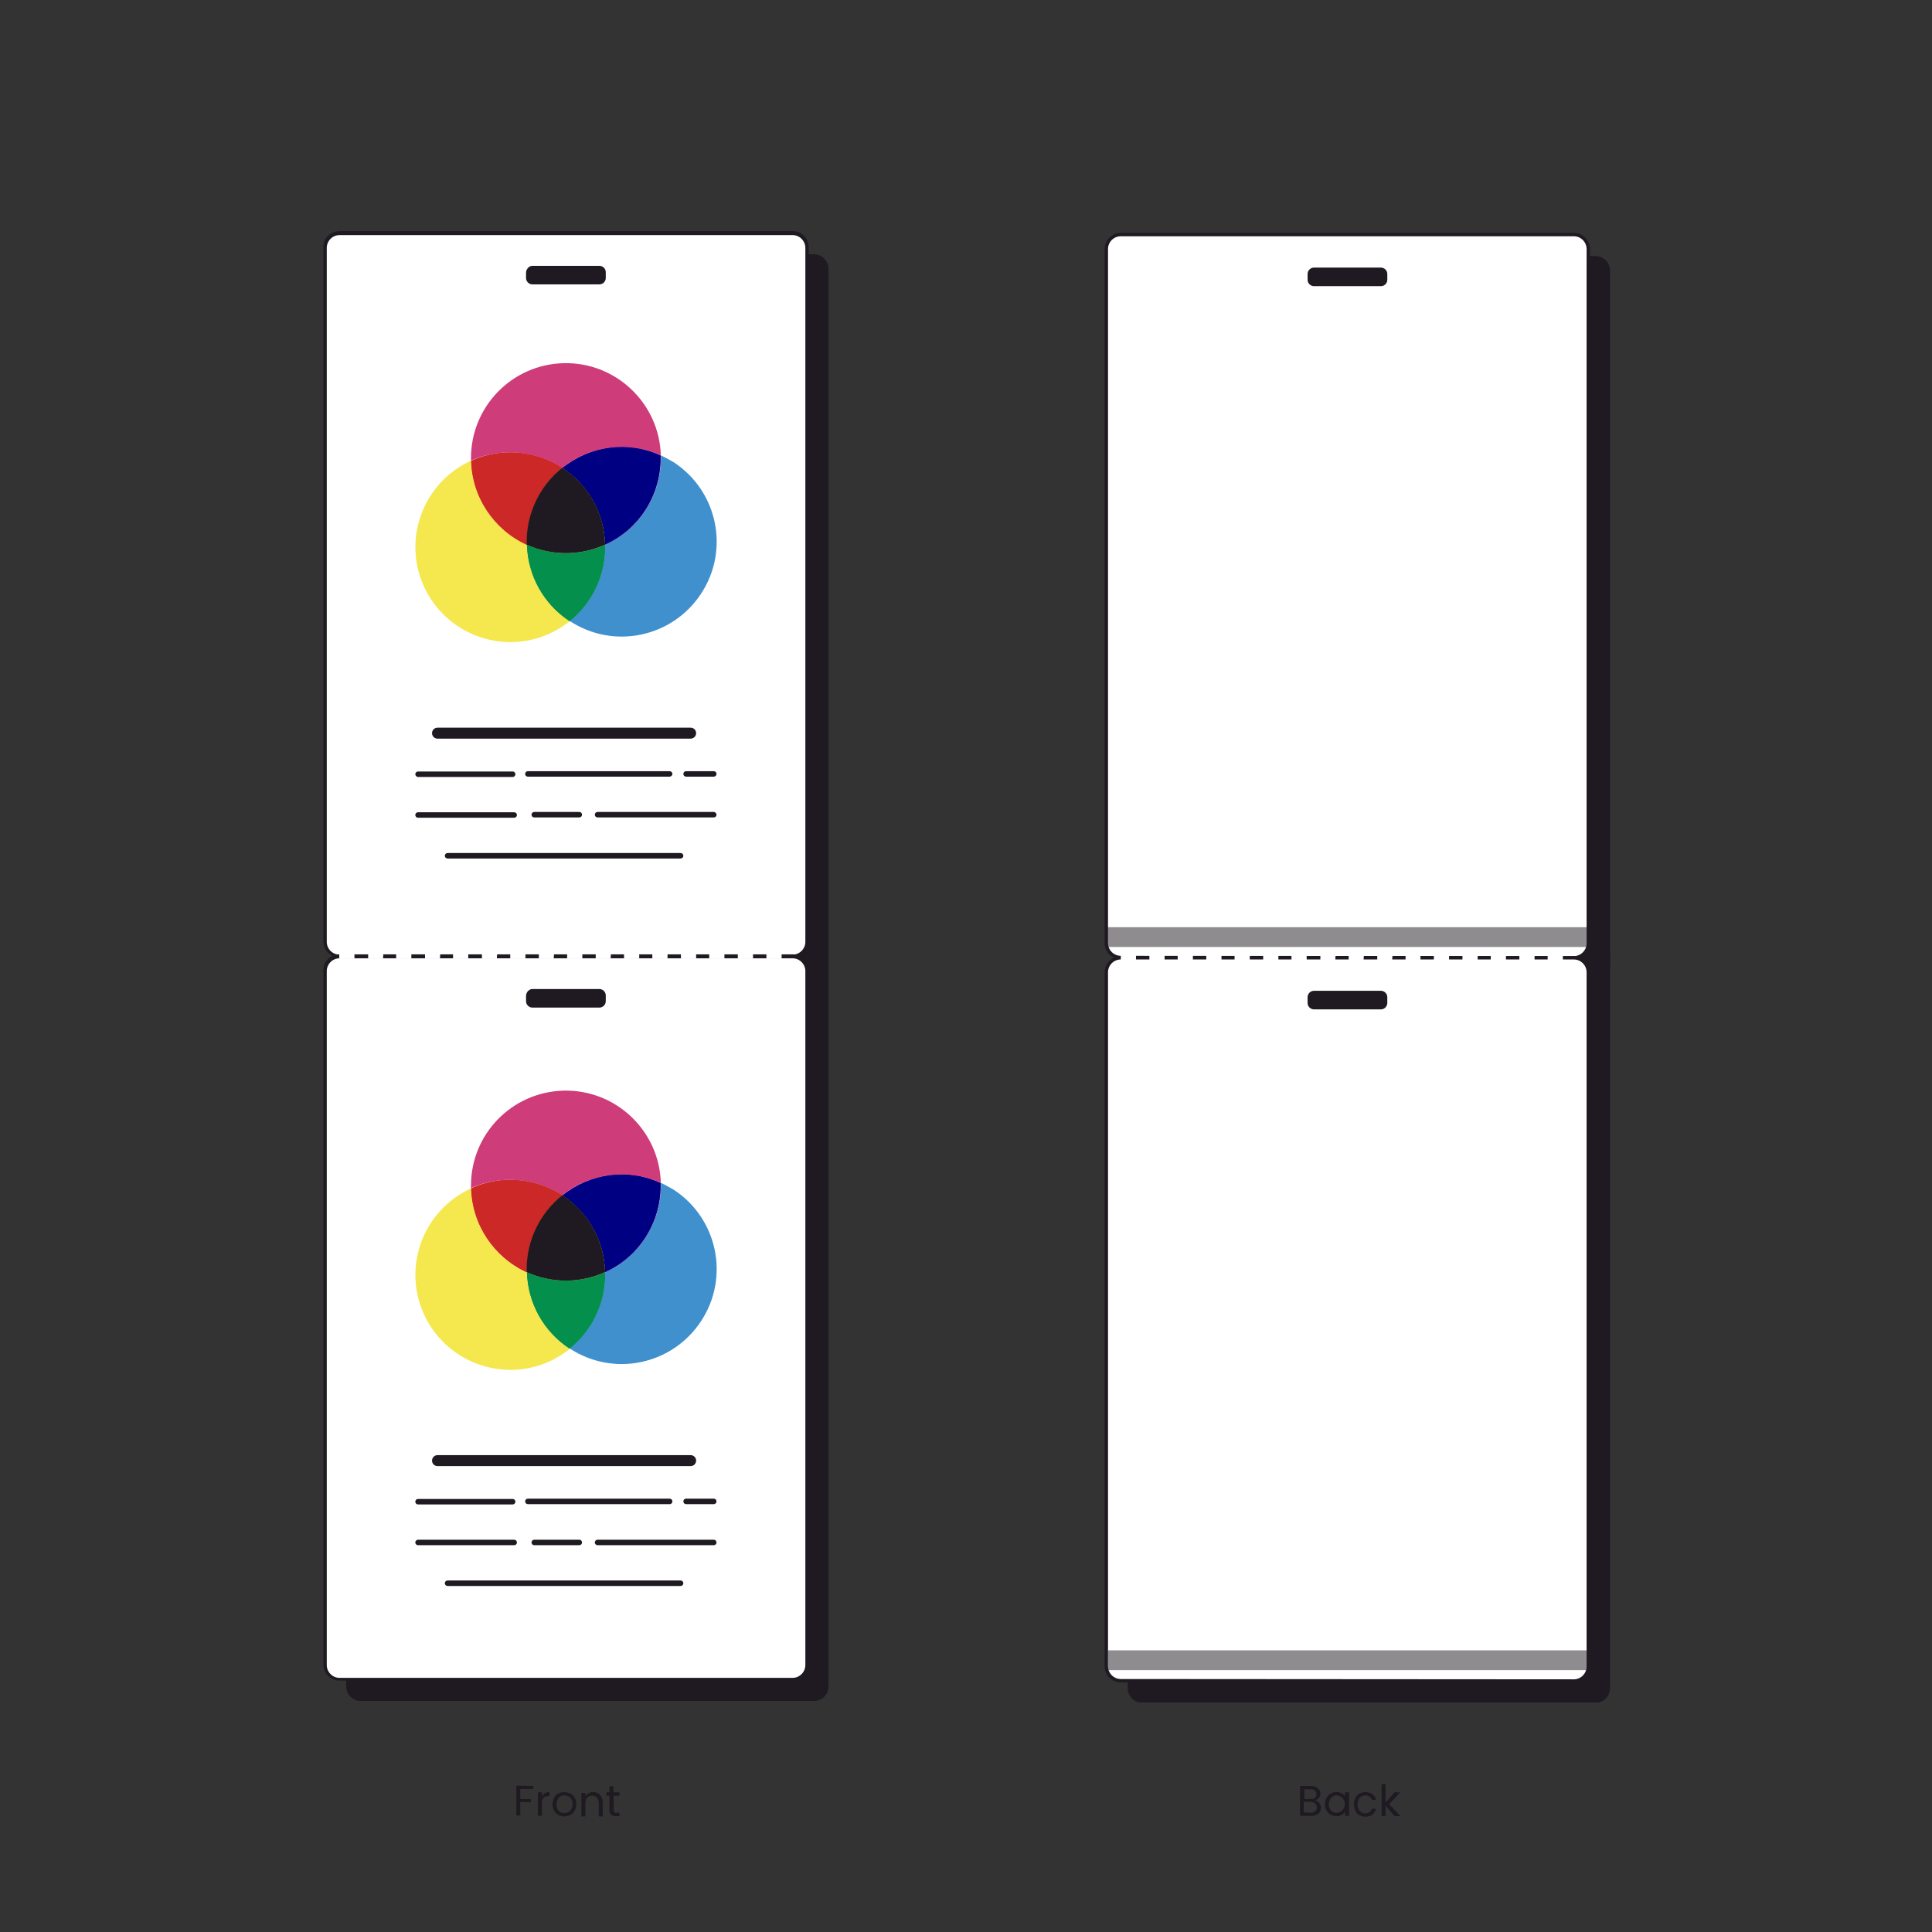
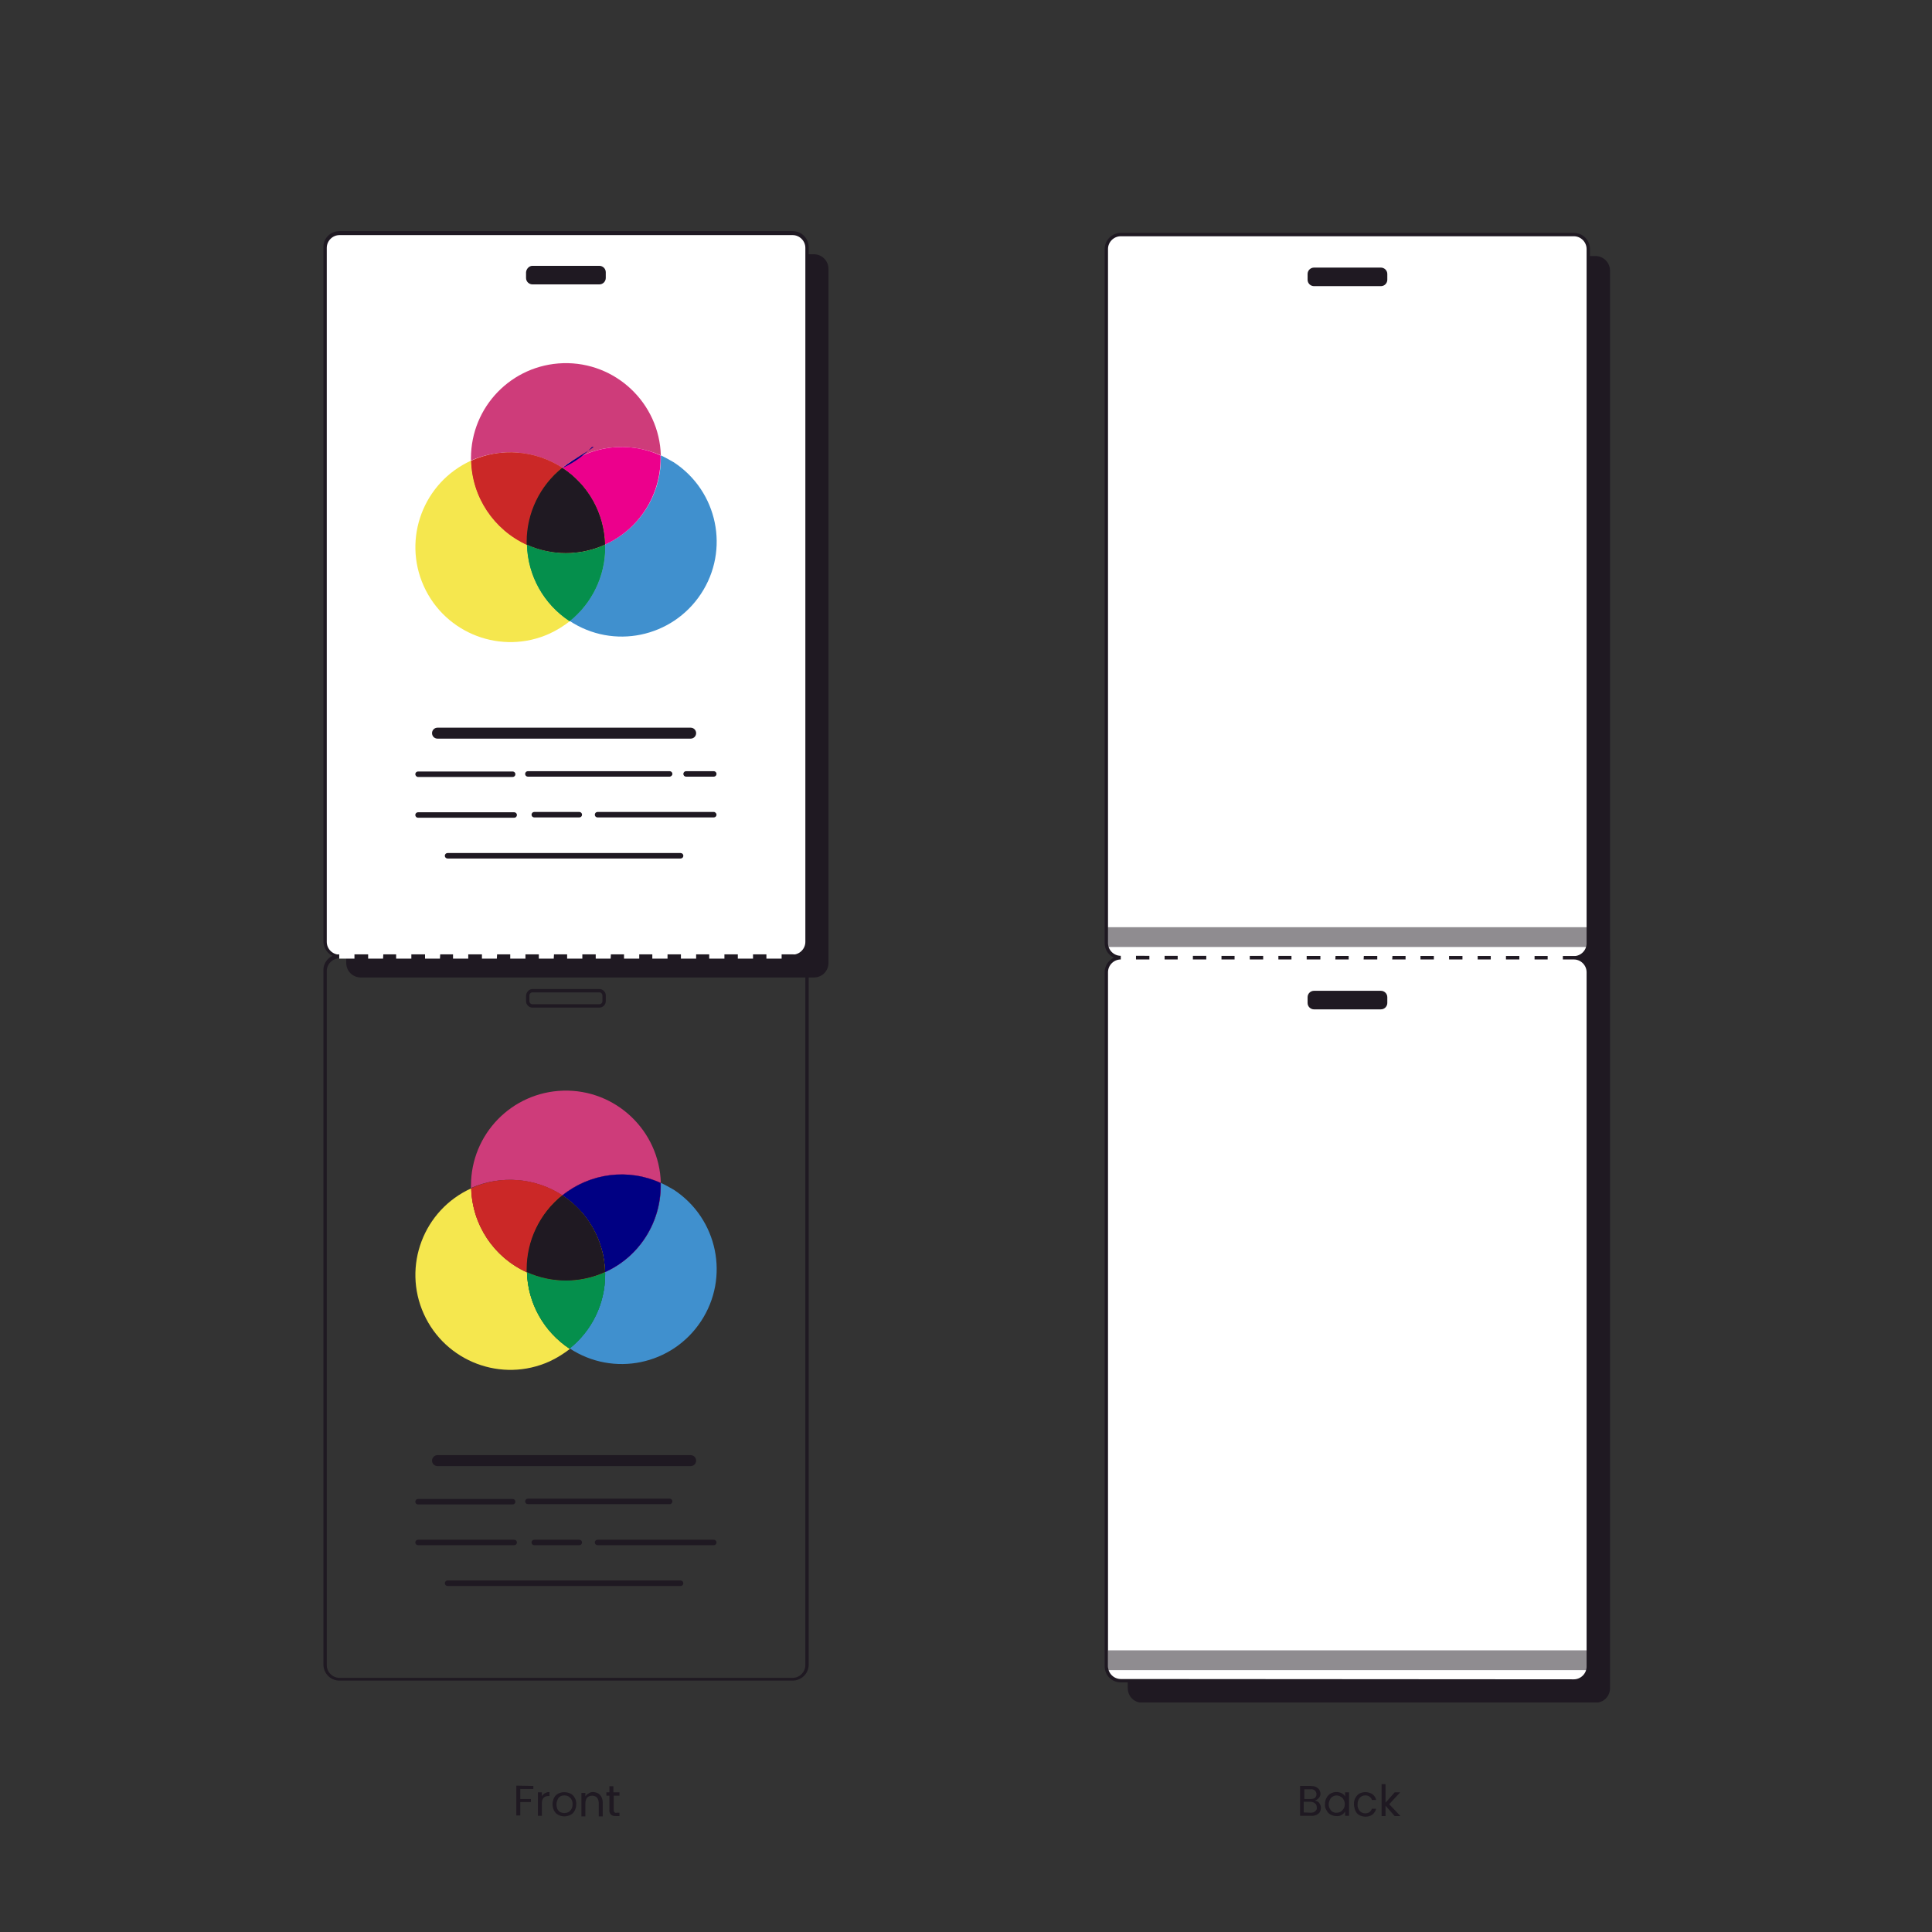
<svg xmlns="http://www.w3.org/2000/svg" xmlns:xlink="http://www.w3.org/1999/xlink" version="1.1" id="Layer_1" x="0px" y="0px" viewBox="0 0 635 635" style="enable-background:new 0 0 635 635;" xml:space="preserve">
  <rect x="0" y="0" width="635" height="635" fill="#333333" stroke="none" />
  <style type="text/css">
	.st0{opacity:0;}
	.st1{fill:#EFECE8;}
	.st2{fill:#1F1922;}
	.st3{fill:#FFFFFF;}
	.st4{fill:#F5E74E;}
	.st5{fill:#CE3C7A;}
	.st6{clip-path:url(#SVGID_00000007395161338722906350000000274745927621812652_);}
	.st7{fill:#CB2827;}
	.st8{fill:#4090CE;}
	.st9{clip-path:url(#SVGID_00000135670058671663324740000007761642112168486278_);}
	.st10{fill:#058F4C;}
	.st11{clip-path:url(#SVGID_00000031925918767593202860000017886807185941512372_);}
	.st12{fill:#EC008C;}
	.st13{clip-path:url(#SVGID_00000150065632536110951480000005516617004817541519_);}
	.st14{fill:#000083;}
	.st15{clip-path:url(#SVGID_00000178927241961605990310000018380911316699076277_);}
	.st16{fill:#FFF200;}
	.st17{clip-path:url(#SVGID_00000140000258863165246140000011474813074384476581_);}
	.st18{clip-path:url(#SVGID_00000099637886881884718690000003415696226321703080_);}
	.st19{clip-path:url(#SVGID_00000145033703456943324910000008698570000122854542_);}
	.st20{clip-path:url(#SVGID_00000139976313436225471980000010367247968197758645_);}
	.st21{clip-path:url(#SVGID_00000049918817112473021940000012269484815288160150_);}
	.st22{clip-path:url(#SVGID_00000055675989105672353430000014155735299583883671_);}
	.st23{clip-path:url(#SVGID_00000038407669750863708270000006000386110351422631_);}
	.st24{clip-path:url(#SVGID_00000066508669397639981450000006441619512868155049_);}
	.st25{clip-path:url(#SVGID_00000080183311990216829010000010797108720926392194_);}
	.st26{opacity:0.5;}
	.st27{clip-path:url(#SVGID_00000180340550306620961110000014457229806899272366_);}
	.st28{clip-path:url(#SVGID_00000048468639553583471360000009279459619565728698_);}
</style>
  <g id="Group_4327" transform="translate(-10659 9628)">
    <g id="Group_4023" transform="translate(10503 -9842)" class="st0">
      <path id="Path_86510" class="st1" d="M156,214h635v635H156V214z" />
    </g>
    <path id="Path_216056" class="st2" d="M10834.3-9041v1h-4.3v3.3h3.5v1h-3.5v4.4h-1.3v-9.8L10834.3-9041L10834.3-9041z    M10837.1-9037.6c0.2-0.4,0.6-0.8,1-1c0.5-0.3,1-0.4,1.5-0.4v1.3h-0.3c-1.4,0-2.2,0.8-2.2,2.3v4.2h-1.3v-7.7h1.3V-9037.6z    M10844.5-9031c-0.7,0-1.4-0.2-2-0.5s-1.1-0.8-1.4-1.4c-0.3-0.6-0.5-1.4-0.5-2.1c0-0.7,0.2-1.5,0.5-2.1s0.8-1.1,1.4-1.4   c1.2-0.6,2.7-0.6,4,0c0.6,0.3,1.1,0.8,1.4,1.4c0.4,0.6,0.5,1.4,0.5,2.1c0,0.7-0.2,1.5-0.5,2.1s-0.8,1.1-1.4,1.4   C10845.9-9031.2,10845.2-9031,10844.5-9031z M10844.5-9032.1c0.5,0,0.9-0.1,1.3-0.3c0.4-0.2,0.8-0.6,1-1c0.3-0.5,0.4-1,0.4-1.6   s-0.1-1.1-0.4-1.6c-0.2-0.4-0.6-0.7-1-1c-0.8-0.4-1.8-0.4-2.6,0c-0.4,0.2-0.7,0.6-0.9,1c-0.2,0.5-0.4,1-0.4,1.6s0.1,1.1,0.3,1.6   c0.2,0.4,0.5,0.7,0.9,1C10843.6-9032.2,10844-9032.1,10844.5-9032.1z M10853.9-9039c0.8,0,1.7,0.3,2.3,0.9c0.6,0.7,0.9,1.6,0.9,2.5   v4.6h-1.3v-4.4c0-0.6-0.2-1.3-0.6-1.8c-0.4-0.4-1-0.6-1.6-0.6s-1.2,0.2-1.6,0.6c-0.4,0.5-0.6,1.2-0.6,1.9v4.3h-1.3v-7.7h1.3v1.1   c0.3-0.4,0.6-0.7,1-0.9C10852.9-9038.9,10853.4-9039,10853.9-9039z M10860.7-9037.8v4.6c0,0.3,0.1,0.6,0.2,0.8   c0.2,0.2,0.5,0.3,0.8,0.2h0.9v1.1h-1.2c-0.6,0-1.2-0.1-1.6-0.5c-0.4-0.4-0.6-1-0.5-1.6v-4.6h-1v-1.1h1v-2h1.3v2h2v1.1H10860.7z" />
    <path id="Path_216057" class="st2" d="M11091.2-9036.2c0.4,0.1,0.7,0.2,1,0.4s0.5,0.5,0.7,0.9c0.4,0.8,0.3,1.7-0.1,2.5   c-0.3,0.4-0.7,0.7-1.1,0.9c-0.5,0.2-1.1,0.4-1.7,0.3h-3.7v-9.8h3.5c0.6,0,1.2,0.1,1.7,0.3c0.4,0.2,0.8,0.5,1.1,0.9   c0.2,0.4,0.4,0.8,0.4,1.3s-0.1,1-0.5,1.4C11092.1-9036.6,11091.7-9036.4,11091.2-9036.2z M11087.6-9036.7h2.2c0.5,0,1-0.1,1.4-0.4   c0.3-0.3,0.5-0.7,0.5-1.2c0-0.4-0.2-0.9-0.5-1.2c-0.4-0.3-0.9-0.5-1.4-0.4h-2.1v3.2H11087.6z M11089.8-9032.2   c0.5,0,1.1-0.1,1.5-0.5c0.4-0.3,0.6-0.8,0.5-1.3c0-0.5-0.2-1-0.6-1.3c-0.4-0.3-1-0.5-1.5-0.5h-2.2v3.5L11089.8-9032.2   L11089.8-9032.2z M11094.5-9035c0-0.7,0.1-1.4,0.5-2.1c0.3-0.6,0.8-1.1,1.3-1.4c0.6-0.3,1.2-0.5,1.9-0.5c0.6,0,1.2,0.1,1.8,0.4   c0.5,0.3,0.9,0.6,1.1,1.1v-1.4h1.3v7.7h-1.3v-1.4c-0.3,0.5-0.7,0.9-1.1,1.1c-0.5,0.3-1.1,0.5-1.8,0.4c-0.7,0-1.3-0.2-1.9-0.5   c-0.6-0.3-1-0.8-1.3-1.4C11094.6-9033.6,11094.4-9034.3,11094.5-9035L11094.5-9035z M11101-9035c0-0.5-0.1-1.1-0.4-1.5   c-0.2-0.4-0.5-0.8-1-1c-0.8-0.5-1.8-0.5-2.6,0c-0.4,0.2-0.7,0.6-0.9,1c-0.2,0.5-0.4,1-0.4,1.5s0.1,1.1,0.4,1.5   c0.2,0.4,0.5,0.8,0.9,1s0.9,0.4,1.3,0.3c0.5,0,0.9-0.1,1.3-0.3c0.4-0.2,0.7-0.6,1-1C11100.9-9034,11101-9034.5,11101-9035   L11101-9035z M11104-9035c0-0.7,0.1-1.5,0.5-2.1c0.3-0.6,0.8-1.1,1.3-1.4c1.4-0.7,3-0.6,4.3,0.2c0.6,0.5,1.1,1.2,1.2,1.9h-1.4   c-0.1-0.5-0.4-0.8-0.8-1.1c-0.4-0.3-0.9-0.4-1.4-0.4c-0.7,0-1.3,0.3-1.8,0.8c-0.5,0.6-0.7,1.4-0.7,2.1c-0.1,0.8,0.2,1.6,0.7,2.2   c0.4,0.5,1.1,0.8,1.8,0.8c0.5,0,1-0.1,1.4-0.4c0.4-0.3,0.7-0.7,0.8-1.1h1.4c-0.2,0.8-0.6,1.4-1.2,1.9c-0.7,0.5-1.5,0.7-2.3,0.7   c-0.7,0-1.4-0.2-2-0.5s-1-0.8-1.3-1.4C11104.2-9033.6,11104-9034.3,11104-9035L11104-9035z M11117.4-9031.1l-3-3.4v3.4h-1.3v-10.5   h1.3v6.1l3-3.4h1.8l-3.6,3.9l3.7,3.9H11117.4z" />
    <g id="Group_4309" transform="translate(0 -0.23)">
-       <path id="Path_213252" class="st2" d="M10926.5-9320.4h-148.9c-2.7,0-4.8,2.1-4.8,4.8v242.1c0,2.7,2.1,4.8,4.8,4.8h148.9    c2.7,0,4.8-2.1,4.8-4.8v-242.1C10931.3-9318.3,10929.2-9320.4,10926.5-9320.4" />
      <path id="Path_213253" class="st2" d="M10926.5-9544.2h-148.9c-2.7,0-4.8,2.1-4.8,4.8l0,0v228.1c0,2.7,2.1,4.8,4.8,4.8l0,0h148.9    c2.7,0,4.8-2.1,4.8-4.8l0,0v-228.1C10931.3-9542,10929.2-9544.2,10926.5-9544.2L10926.5-9544.2" />
      <path id="Path_213254" class="st3" d="M10919.5-9551.2h-148.9c-2.7,0-4.8,2.1-4.8,4.8l0,0v228.1c0,2.7,2.1,4.8,4.8,4.8l0,0h148.9    c2.7,0,4.8-2.1,4.8-4.8l0,0v-228.1C10924.3-9549.1,10922.1-9551.2,10919.5-9551.2L10919.5-9551.2 M10857.5-9536.4    c0,0.8-0.7,1.5-1.5,1.5h-22c-0.8,0-1.5-0.7-1.5-1.5v-1.9c0-0.8,0.7-1.5,1.5-1.5h22c0.8,0,1.5,0.7,1.5,1.5V-9536.4z" />
      <path id="Path_213255" class="st2" d="M10770.6-9551.8h148.9c3,0,5.3,2.4,5.3,5.3v228.1c0,3-2.4,5.3-5.3,5.3h-148.9    c-3,0-5.3-2.4-5.3-5.3v-228.1C10765.2-9549.4,10767.6-9551.8,10770.6-9551.8z M10919.5-9314c2.3,0,4.2-1.9,4.2-4.2v-228.1    c0-2.3-1.9-4.2-4.2-4.2h-148.9c-2.3,0-4.2,1.9-4.2,4.2v228.1c0,2.3,1.9,4.2,4.2,4.2H10919.5z M10834-9540.4h22    c1.1,0,2.1,0.9,2.1,2.1v1.9c0,1.1-0.9,2.1-2.1,2.1h-22c-1.1,0-2.1-0.9-2.1-2.1v-1.9C10832-9539.4,10832.9-9540.4,10834-9540.4z     M10856-9535.4c0.5,0,1-0.4,1-1v-1.9c0-0.5-0.4-1-1-1h-22c-0.5,0-1,0.4-1,1v1.9c0,0.5,0.4,1,1,1H10856z" />
-       <path id="Path_213256" class="st3" d="M10919.5-9313.5h-148.9c-2.7,0-4.8,2.1-4.8,4.8v228.1c0,2.7,2.1,4.8,4.8,4.8h148.9    c2.7,0,4.8-2.1,4.8-4.8v-228.1C10924.3-9311.4,10922.1-9313.5,10919.5-9313.5 M10857.5-9298.7c0,0.8-0.7,1.5-1.5,1.5h-22    c-0.8,0-1.5-0.7-1.5-1.5v-1.9c0-0.8,0.7-1.5,1.5-1.5h22c0.8,0,1.5,0.7,1.5,1.5V-9298.7z" />
      <path id="Path_213257" class="st2" d="M10770.6-9314.1h148.9c3,0,5.3,2.4,5.3,5.3v228.1c0,3-2.4,5.3-5.3,5.3h-148.9    c-3,0-5.3-2.4-5.3-5.3v-228.1C10765.2-9311.7,10767.6-9314.1,10770.6-9314.1z M10919.5-9076.3c2.3,0,4.2-1.9,4.2-4.2v-228.1    c0-2.3-1.9-4.2-4.2-4.2h-148.9c-2.3,0-4.2,1.9-4.2,4.2v228.1c0,2.3,1.9,4.2,4.2,4.2H10919.5z M10834-9302.7h22    c1.1,0,2.1,0.9,2.1,2.1v1.9c0,1.1-0.9,2.1-2.1,2.1h-22c-1.1,0-2.1-0.9-2.1-2.1v-1.9C10832-9301.7,10832.9-9302.7,10834-9302.7z     M10856-9297.7c0.5,0,1-0.4,1-1v-1.9c0-0.5-0.4-1-1-1h-22c-0.5,0-1,0.4-1,1v1.9c0,0.5,0.4,1,1,1H10856z" />
      <path id="Line_691" class="st3" d="M10915.9-9312.7h-5v-1.7h5V-9312.7z M10906.5-9312.7h-5v-1.7h5V-9312.7z M10897.1-9312.7h-5    v-1.7h5V-9312.7z M10887.8-9312.7h-5v-1.7h5V-9312.7z M10878.4-9312.7h-5v-1.7h5V-9312.7z M10869.1-9312.7h-5v-1.7h5V-9312.7z     M10859.7-9312.7h-4.9v-1.7h5L10859.7-9312.7z M10850.4-9312.7h-5v-1.7h5V-9312.7z M10841-9312.7h-4.9v-1.7h5L10841-9312.7z     M10831.7-9312.7h-5v-1.7h5V-9312.7z M10822.3-9312.7h-4.9v-1.7h5L10822.3-9312.7z M10812.9-9312.7h-5v-1.7h5V-9312.7z     M10803.6-9312.7h-4.9v-1.7h5L10803.6-9312.7z M10794.2-9312.7h-5v-1.7h5V-9312.7z M10784.9-9312.7h-4.9v-1.7h5L10784.9-9312.7z     M10775.5-9312.7h-5v-1.7h5V-9312.7z" />
      <path id="Path_213258" class="st4" d="M10832.2-9448.8c-10.9-4.9-18-15.6-18.3-27.6c-15.7,7.1-22.7,25.6-15.6,41.3    s25.6,22.7,41.3,15.6c2.4-1.1,4.6-2.5,6.7-4.1C10837.7-9429.2,10832.5-9438.6,10832.2-9448.8" />
      <path id="Path_213259" class="st5" d="M10843.8-9474c9.2-7.4,21.7-8.9,32.4-4.1c-0.5-17.2-14.9-30.8-32.1-30.3    c-16.9,0.5-30.3,14.3-30.3,31.2c0,0.3,0,0.5,0,0.8C10823.6-9480.7,10834.9-9479.8,10843.8-9474" />
      <g id="Group_3279" transform="translate(10813.852 -9479.112)">
        <g id="Group_3278">
          <g>
            <g>
              <defs>
                <rect id="SVGID_1_" x="0" y="0" width="30" height="30.4" />
              </defs>
              <clipPath id="SVGID_00000052783478057882351400000004715575086788467587_">
                <use xlink:href="#SVGID_1_" style="overflow:visible;" />
              </clipPath>
              <g id="Group_3277" style="clip-path:url(#SVGID_00000052783478057882351400000004715575086788467587_);">
                <path id="Path_213260" class="st7" d="M18.3,30.4c0-0.3,0-0.6,0-0.9C18.3,20,22.6,11,30,5.1C21-0.7,9.7-1.6,0,2.8         C0.3,14.7,7.4,25.4,18.3,30.4" />
              </g>
            </g>
          </g>
        </g>
      </g>
      <path id="Path_213261" class="st7" d="M10832.2-9448.7c0-0.3,0-0.6,0-0.9c0-9.5,4.3-18.4,11.7-24.3c-8.9-5.9-20.2-6.8-30-2.4    C10814.2-9464.4,10821.3-9453.7,10832.2-9448.7" />
      <path id="Path_213262" class="st8" d="M10876.2-9478.1c0,0.3,0,0.6,0,0.9c0,12.3-7.2,23.4-18.3,28.4c0,0.3,0,0.5,0,0.8    c0,9.5-4.3,18.4-11.7,24.3c14.4,9.5,33.7,5.5,43.2-8.9s5.5-33.7-8.9-43.2C10879.1-9476.6,10877.7-9477.4,10876.2-9478.1" />
      <g id="Group_3282" transform="translate(10832.189 -9448.753)">
        <g id="Group_3281">
          <g>
            <g>
              <defs>
                <rect id="SVGID_00000035522385190075823540000009063188368032223874_" x="0" y="0" width="25.7" height="25.1" />
              </defs>
              <clipPath id="SVGID_00000178925494939033380850000005715129515116644269_">
                <use xlink:href="#SVGID_00000035522385190075823540000009063188368032223874_" style="overflow:visible;" />
              </clipPath>
              <g id="Group_3280" style="clip-path:url(#SVGID_00000178925494939033380850000005715129515116644269_);">
                <path id="Path_213263" class="st10" d="M25.7,0.8c0-0.3,0-0.5,0-0.8C17.5,3.7,8.2,3.7,0,0c0.3,10.2,5.5,19.5,14,25.1         C21.4,19.2,25.7,10.3,25.7,0.8" />
              </g>
            </g>
          </g>
        </g>
      </g>
      <path id="Path_213264" class="st10" d="M10857.9-9447.9c0-0.3,0-0.5,0-0.8c-8.2,3.7-17.5,3.7-25.7,0c0.3,10.2,5.5,19.5,14,25.1    C10853.6-9429.5,10857.9-9438.5,10857.9-9447.9" />
      <g id="Group_3285" transform="translate(10843.826 -9480.859)">
        <g id="Group_3284">
          <g>
            <g>
              <defs>
                <rect id="SVGID_00000140693721966900122890000015393196650358293938_" x="0" y="0" width="32.4" height="32.1" />
              </defs>
              <clipPath id="SVGID_00000165926353896168766900000007776705628367954049_">
                <use xlink:href="#SVGID_00000140693721966900122890000015393196650358293938_" style="overflow:visible;" />
              </clipPath>
              <g id="Group_3283" style="clip-path:url(#SVGID_00000165926353896168766900000007776705628367954049_);">
                <path id="Path_213265" class="st12" d="M0,6.9c8.5,5.6,13.8,15,14,25.2c11.2-5,18.3-16.2,18.3-28.4c0-0.3,0-0.6,0-0.9         C21.7-2.1,9.2-0.5,0,6.9" />
              </g>
            </g>
          </g>
        </g>
      </g>
      <g id="Group_3288" transform="translate(10843.826 -9480.859)">
        <g id="Group_3287">
          <g>
            <g>
              <defs>
                <rect id="SVGID_00000123409466251770614240000010460874855882270655_" x="0" y="0" width="32.4" height="32.1" />
              </defs>
              <clipPath id="SVGID_00000039825920432563386540000016238895056748053942_">
                <use xlink:href="#SVGID_00000123409466251770614240000010460874855882270655_" style="overflow:visible;" />
              </clipPath>
              <g id="Group_3286" style="clip-path:url(#SVGID_00000039825920432563386540000016238895056748053942_);">
-                 <path id="Path_213266" class="st14" d="M0,6.9c8.5,5.6,13.8,15,14,25.2c11.2-5,18.3-16.2,18.3-28.4c0-0.3,0-0.6,0-0.9         C21.7-2.1,9.2-0.5,0,6.9" />
+                 <path id="Path_213266" class="st14" d="M0,6.9c11.2-5,18.3-16.2,18.3-28.4c0-0.3,0-0.6,0-0.9         C21.7-2.1,9.2-0.5,0,6.9" />
              </g>
            </g>
          </g>
        </g>
      </g>
      <g id="Group_3291" transform="translate(10832.175 -9473.983)">
        <g id="Group_3290">
          <g>
            <g>
              <defs>
                <rect id="SVGID_00000092415306202177827670000000139784401674443417_" x="0" y="0" width="25.7" height="28" />
              </defs>
              <clipPath id="SVGID_00000157285740334518899340000013685311133343342517_">
                <use xlink:href="#SVGID_00000092415306202177827670000000139784401674443417_" style="overflow:visible;" />
              </clipPath>
              <g id="Group_3289" style="clip-path:url(#SVGID_00000157285740334518899340000013685311133343342517_);">
                <path id="Path_213267" class="st16" d="M11.6,0C4.3,5.9,0,14.9,0,24.3c0,0.3,0,0.6,0,0.9c8.2,3.7,17.5,3.7,25.7,0         C25.4,15,20.2,5.6,11.6,0" />
              </g>
            </g>
          </g>
        </g>
      </g>
      <g id="Group_3294" transform="translate(10832.175 -9473.983)">
        <g id="Group_3293">
          <g>
            <g>
              <defs>
                <rect id="SVGID_00000104680085003973407360000005072915866954761351_" x="0" y="0" width="25.7" height="28" />
              </defs>
              <clipPath id="SVGID_00000110442996270861006330000013537436071726283424_">
                <use xlink:href="#SVGID_00000104680085003973407360000005072915866954761351_" style="overflow:visible;" />
              </clipPath>
              <g id="Group_3292" style="clip-path:url(#SVGID_00000110442996270861006330000013537436071726283424_);">
                <path id="Path_213268" class="st2" d="M11.6,0C4.3,5.9,0,14.9,0,24.3c0,0.3,0,0.6,0,0.9c8.2,3.7,17.5,3.7,25.7,0         C25.4,15,20.2,5.6,11.6,0" />
              </g>
            </g>
          </g>
        </g>
      </g>
      <path id="Path_213269" class="st2" d="M10843.8-9474c-7.4,5.9-11.7,14.9-11.7,24.3c0,0.3,0,0.6,0,0.9c8.2,3.7,17.5,3.7,25.7,0    C10857.6-9459,10852.4-9468.4,10843.8-9474" />
      <path id="Path_213270" class="st2" d="M10802.8-9385h83.2c1,0,1.8-0.8,1.8-1.8s-0.8-1.8-1.8-1.8l0,0h-83.2c-1,0-1.8,0.8-1.8,1.8    S10801.8-9385,10802.8-9385" />
      <path id="Path_213271" class="st2" d="M10883.6-9373.4c0,0.5,0.4,0.9,0.9,0.9h9.1c0.5,0,0.9-0.4,0.9-0.9s-0.4-0.9-0.9-0.9l0,0    h-9.1C10884-9374.3,10883.6-9373.9,10883.6-9373.4" />
      <path id="Path_213272" class="st2" d="M10880-9373.4c0-0.5-0.4-0.9-0.9-0.9h-46.6c-0.5,0-0.9,0.4-0.9,0.9s0.4,0.9,0.9,0.9h46.6    C10879.5-9372.5,10880-9372.9,10880-9373.4" />
      <path id="Path_213273" class="st2" d="M10796.4-9372.4h31.1c0.5,0,0.9-0.4,0.9-0.9s-0.4-0.9-0.9-0.9h-31.1c-0.5,0-0.9,0.4-0.9,0.9    C10795.5-9372.9,10795.9-9372.4,10796.4-9372.4" />
      <path id="Path_213274" class="st2" d="M10893.6-9360.9h-38.2c-0.5,0-0.9,0.4-0.9,0.9s0.4,0.9,0.9,0.9h38.2c0.5,0,0.9-0.4,0.9-0.9    C10894.5-9360.4,10894.1-9360.9,10893.6-9360.9L10893.6-9360.9" />
      <path id="Path_213275" class="st2" d="M10834.6-9360.9c-0.5,0-0.9,0.4-0.9,0.9s0.4,0.9,0.9,0.9h14.8c0.5,0,0.9-0.4,0.9-0.9    s-0.4-0.9-0.9-0.9H10834.6z" />
      <path id="Path_213276" class="st2" d="M10828.9-9359.9c0-0.5-0.4-0.9-0.9-0.9h-31.6c-0.5,0-0.9,0.4-0.9,0.9s0.4,0.9,0.9,0.9h31.6    C10828.5-9359,10828.9-9359.4,10828.9-9359.9" />
      <path id="Path_213277" class="st2" d="M10882.7-9347.4h-76.6c-0.5,0-0.9,0.4-0.9,0.9s0.4,0.9,0.9,0.9h76.6c0.5,0,0.9-0.4,0.9-0.9    C10883.6-9347,10883.2-9347.4,10882.7-9347.4" />
      <path id="Path_213278" class="st4" d="M10832.2-9209.6c-10.9-4.9-18-15.6-18.3-27.6c-15.7,7.1-22.7,25.6-15.6,41.3    s25.6,22.7,41.3,15.6c2.4-1.1,4.6-2.5,6.7-4.1C10837.7-9190.1,10832.5-9199.5,10832.2-9209.6" />
      <path id="Path_213279" class="st5" d="M10843.8-9234.9c9.2-7.4,21.7-8.9,32.4-4.1c-0.5-17.2-14.9-30.8-32.1-30.3    c-16.9,0.5-30.3,14.3-30.3,31.2c0,0.3,0,0.5,0,0.8C10823.6-9241.6,10834.9-9240.7,10843.8-9234.9" />
      <g id="Group_3297" transform="translate(10813.852 -9240.002)">
        <g id="Group_3296">
          <g>
            <g>
              <defs>
                <rect id="SVGID_00000161629136844564172980000012726567334080298373_" x="0" y="0" width="30" height="30.4" />
              </defs>
              <clipPath id="SVGID_00000009577220125503268560000013558970404568875657_">
                <use xlink:href="#SVGID_00000161629136844564172980000012726567334080298373_" style="overflow:visible;" />
              </clipPath>
              <g id="Group_3295" style="clip-path:url(#SVGID_00000009577220125503268560000013558970404568875657_);">
                <path id="Path_213280" class="st7" d="M18.3,30.4c0-0.3,0-0.6,0-0.9C18.3,20,22.6,11,30,5.1C21-0.7,9.7-1.6,0,2.8         C0.3,14.7,7.4,25.4,18.3,30.4" />
              </g>
            </g>
          </g>
        </g>
      </g>
      <path id="Path_213281" class="st7" d="M10832.2-9209.6c0-0.3,0-0.6,0-0.9c0-9.5,4.3-18.4,11.7-24.3c-8.9-5.9-20.2-6.8-30-2.4    C10814.2-9225.3,10821.3-9214.6,10832.2-9209.6" />
      <path id="Path_213282" class="st8" d="M10876.2-9239c0,0.3,0,0.6,0,0.9c0,12.3-7.2,23.4-18.3,28.4c0,0.3,0,0.5,0,0.8    c0,9.5-4.3,18.4-11.7,24.3c14.4,9.5,33.7,5.5,43.2-8.9s5.5-33.7-8.9-43.2C10879.1-9237.5,10877.7-9238.3,10876.2-9239" />
      <g id="Group_3300" transform="translate(10832.189 -9209.643)">
        <g id="Group_3299">
          <g>
            <g>
              <defs>
                <rect id="SVGID_00000129912499266821547230000011625516454345384101_" x="0" y="0" width="25.7" height="25.1" />
              </defs>
              <clipPath id="SVGID_00000110442578587338336290000005394273386315378070_">
                <use xlink:href="#SVGID_00000129912499266821547230000011625516454345384101_" style="overflow:visible;" />
              </clipPath>
              <g id="Group_3298" style="clip-path:url(#SVGID_00000110442578587338336290000005394273386315378070_);">
                <path id="Path_213283" class="st10" d="M25.7,0.8c0-0.3,0-0.5,0-0.8C17.5,3.7,8.2,3.7,0,0c0.3,10.2,5.5,19.5,14,25.1         C21.4,19.2,25.7,10.3,25.7,0.8" />
              </g>
            </g>
          </g>
        </g>
      </g>
      <path id="Path_213284" class="st10" d="M10857.9-9208.8c0-0.3,0-0.5,0-0.8c-8.2,3.7-17.5,3.7-25.7,0c0.3,10.2,5.5,19.5,14,25.1    C10853.6-9190.4,10857.9-9199.4,10857.9-9208.8" />
      <g id="Group_3303" transform="translate(10843.826 -9241.749)">
        <g id="Group_3302">
          <g>
            <g>
              <defs>
                <rect id="SVGID_00000173145077197973863650000014393742324048681636_" x="0" y="0" width="32.4" height="32.1" />
              </defs>
              <clipPath id="SVGID_00000033332112266017086110000010179453381657581502_">
                <use xlink:href="#SVGID_00000173145077197973863650000014393742324048681636_" style="overflow:visible;" />
              </clipPath>
              <g id="Group_3301" style="clip-path:url(#SVGID_00000033332112266017086110000010179453381657581502_);">
                <path id="Path_213285" class="st12" d="M0,6.9c8.5,5.6,13.8,15,14,25.2c11.2-5,18.3-16.2,18.3-28.4c0-0.3,0-0.6,0-0.9         C21.7-2.1,9.2-0.5,0,6.9" />
              </g>
            </g>
          </g>
        </g>
      </g>
      <g id="Group_3306" transform="translate(10843.826 -9241.749)">
        <g id="Group_3305">
          <g>
            <g>
              <defs>
                <rect id="SVGID_00000090289369984953282380000009403546802337872311_" x="0" y="0" width="32.4" height="32.1" />
              </defs>
              <clipPath id="SVGID_00000117668684523071480290000001668345940075047332_">
                <use xlink:href="#SVGID_00000090289369984953282380000009403546802337872311_" style="overflow:visible;" />
              </clipPath>
              <g id="Group_3304" style="clip-path:url(#SVGID_00000117668684523071480290000001668345940075047332_);">
                <path id="Path_213286" class="st14" d="M0,6.9c8.5,5.6,13.8,15,14,25.2c11.2-5,18.3-16.2,18.3-28.4c0-0.3,0-0.6,0-0.9         C21.7-2.1,9.2-0.5,0,6.9" />
              </g>
            </g>
          </g>
        </g>
      </g>
      <g id="Group_3309" transform="translate(10832.175 -9234.873)">
        <g id="Group_3308">
          <g>
            <g>
              <defs>
                <rect id="SVGID_00000016066552269448516330000008562230569749118351_" x="0" y="0" width="25.7" height="28" />
              </defs>
              <clipPath id="SVGID_00000176747406160149295740000007175091438879506596_">
                <use xlink:href="#SVGID_00000016066552269448516330000008562230569749118351_" style="overflow:visible;" />
              </clipPath>
              <g id="Group_3307" style="clip-path:url(#SVGID_00000176747406160149295740000007175091438879506596_);">
                <path id="Path_213287" class="st16" d="M11.6,0C4.3,5.9,0,14.9,0,24.3c0,0.3,0,0.6,0,0.9c8.2,3.7,17.5,3.7,25.7,0         C25.4,15,20.2,5.6,11.6,0" />
              </g>
            </g>
          </g>
        </g>
      </g>
      <g id="Group_3312" transform="translate(10832.175 -9234.873)">
        <g id="Group_3311">
          <g>
            <g>
              <defs>
                <rect id="SVGID_00000090975047406461796820000011024064618257328293_" x="0" y="0" width="25.7" height="28" />
              </defs>
              <clipPath id="SVGID_00000181789005662774851470000015239619714051082936_">
                <use xlink:href="#SVGID_00000090975047406461796820000011024064618257328293_" style="overflow:visible;" />
              </clipPath>
              <g id="Group_3310" style="clip-path:url(#SVGID_00000181789005662774851470000015239619714051082936_);">
                <path id="Path_213288" class="st2" d="M11.6,0C4.3,5.9,0,14.9,0,24.3c0,0.3,0,0.6,0,0.9c8.2,3.7,17.5,3.7,25.7,0         C25.4,15,20.2,5.6,11.6,0" />
              </g>
            </g>
          </g>
        </g>
      </g>
      <path id="Path_213289" class="st2" d="M10843.8-9234.9c-7.4,5.9-11.7,14.9-11.7,24.3c0,0.3,0,0.6,0,0.9c8.2,3.7,17.5,3.7,25.7,0    C10857.6-9219.8,10852.4-9229.3,10843.8-9234.9" />
      <path id="Path_213290" class="st2" d="M10802.8-9145.9h83.2c1,0,1.8-0.8,1.8-1.8s-0.8-1.8-1.8-1.8h-83.2c-1,0-1.8,0.8-1.8,1.8    S10801.8-9145.9,10802.8-9145.9" />
-       <path id="Path_213291" class="st2" d="M10883.6-9134.3c0,0.5,0.4,0.9,0.9,0.9l0,0h9.1c0.5,0,0.9-0.4,0.9-0.9s-0.4-0.9-0.9-0.9    h-9.1C10884-9135.2,10883.6-9134.8,10883.6-9134.3L10883.6-9134.3" />
      <path id="Path_213292" class="st2" d="M10880-9134.3c0-0.5-0.4-0.9-0.9-0.9l0,0h-46.6c-0.5,0-0.9,0.4-0.9,0.9s0.4,0.9,0.9,0.9    h46.6C10879.5-9133.3,10880-9133.8,10880-9134.3L10880-9134.3" />
      <path id="Path_213293" class="st2" d="M10796.4-9133.3h31.1c0.5,0,0.9-0.4,0.9-0.9s-0.4-0.9-0.9-0.9l0,0h-31.1    c-0.5,0-0.9,0.4-0.9,0.9S10795.9-9133.3,10796.4-9133.3L10796.4-9133.3" />
      <path id="Path_213294" class="st2" d="M10893.6-9121.7h-38.2c-0.5,0-0.9,0.4-0.9,0.9s0.4,0.9,0.9,0.9l0,0h38.2    c0.5,0,0.9-0.4,0.9-0.9S10894.1-9121.7,10893.6-9121.7L10893.6-9121.7" />
      <path id="Path_213295" class="st2" d="M10834.6-9121.7c-0.5,0-0.9,0.4-0.9,0.9s0.4,0.9,0.9,0.9l0,0h14.8c0.5,0,0.9-0.4,0.9-0.9    s-0.4-0.9-0.9-0.9l0,0H10834.6z" />
      <path id="Path_213296" class="st2" d="M10828.9-9120.8c0-0.5-0.4-0.9-0.9-0.9l0,0h-31.6c-0.5,0-0.9,0.4-0.9,0.9s0.4,0.9,0.9,0.9    h31.6C10828.5-9119.9,10828.9-9120.3,10828.9-9120.8L10828.9-9120.8" />
      <path id="Path_213297" class="st2" d="M10882.7-9108.3h-76.6c-0.5,0-0.9,0.4-0.9,0.9s0.4,0.9,0.9,0.9l0,0h76.6    c0.5,0,0.9-0.4,0.9-0.9C10883.6-9107.9,10883.2-9108.3,10882.7-9108.3L10882.7-9108.3" />
      <g id="Group_4328" transform="translate(11022.073 -9551.219)">
        <g>
          <g>
            <defs>
              <rect id="SVGID_00000181793466810257436170000001652778136450033590_" x="0" y="0" width="166.1" height="483" />
            </defs>
            <clipPath id="SVGID_00000005958733662401621320000012618373460317029560_">
              <use xlink:href="#SVGID_00000181793466810257436170000001652778136450033590_" style="overflow:visible;" />
            </clipPath>
            <g id="Group_4336" style="clip-path:url(#SVGID_00000005958733662401621320000012618373460317029560_);">
              <g id="Group_4335">
                <g>
                  <g>
                    <defs>
                      <rect id="SVGID_00000153676482162983998670000000595243654175545788_" x="0" y="0" width="166.1" height="483" />
                    </defs>
                    <clipPath id="SVGID_00000008846882810278637380000016378963225300138143_">
                      <use xlink:href="#SVGID_00000153676482162983998670000000595243654175545788_" style="overflow:visible;" />
                    </clipPath>
                    <g id="Group_4334" style="clip-path:url(#SVGID_00000008846882810278637380000016378963225300138143_);">
                      <path id="Path_216150" class="st2" d="M161.3,231.4H12.4c-2.7,0-4.8,2.1-4.8,4.8v242.1c0,2.7,2.1,4.8,4.8,4.8h148.9            c2.7,0,4.8-2.1,4.8-4.8V236.2C166.1,233.5,164,231.4,161.3,231.4" />
                      <path id="Path_216151" class="st2" d="M161.3,7.6H12.4c-2.7,0-4.8,2.1-4.8,4.8l0,0v228.1c0,2.7,2.1,4.8,4.8,4.8l0,0h148.9            c2.7,0,4.8-2.1,4.8-4.8l0,0V12.4C166.1,9.8,164,7.6,161.3,7.6L161.3,7.6" />
                      <path id="Path_216152" class="st3" d="M154.2,0.6H5.4c-2.7,0-4.8,2.1-4.8,4.8l0,0v228.1c0,2.7,2.1,4.8,4.8,4.8l0,0h148.9            c2.7,0,4.8-2.1,4.8-4.8l0,0V5.4C159,2.7,156.9,0.5,154.2,0.6C154.2,0.5,154.2,0.5,154.2,0.6 M92.3,15.4            c0,0.8-0.7,1.5-1.5,1.5h-22c-0.8,0-1.5-0.7-1.5-1.5v-1.9c0-0.8,0.7-1.5,1.5-1.5h22c0.8,0,1.5,0.7,1.5,1.5V15.4z" />
                      <path id="Path_216153" class="st2" d="M5.3,0h148.9c3,0,5.3,2.4,5.3,5.3v228.1c0,3-2.4,5.3-5.3,5.3H5.3            c-3,0-5.3-2.4-5.3-5.3V5.3C0,2.4,2.4,0,5.3,0z M154.2,237.7c2.3,0,4.2-1.9,4.2-4.2V5.3c0-2.3-1.9-4.2-4.2-4.2H5.3            C3,1.1,1.1,3,1.1,5.3v228.1c0,2.3,1.9,4.2,4.2,4.2L154.2,237.7L154.2,237.7z M68.8,11.4h22c1.1,0,2.1,0.9,2.1,2.1v1.9            c0,1.1-0.9,2.1-2.1,2.1h-22c-1.1,0-2.1-0.9-2.1-2.1v-1.9C66.7,12.3,67.7,11.4,68.8,11.4z M90.8,16.3c0.5,0,1-0.4,1-1v-1.9            c0-0.5-0.4-1-1-1h-22c-0.5,0-1,0.4-1,1v1.9c0,0.5,0.4,1,1,1H90.8z" />
                      <path id="Path_216154" class="st3" d="M154.2,238.3H5.4c-2.7,0-4.8,2.1-4.8,4.8v228.1c0,2.7,2.1,4.8,4.8,4.8h148.9            c2.7,0,4.8-2.1,4.8-4.8V243.1C159,240.4,156.9,238.3,154.2,238.3 M92.3,253.1c0,0.8-0.7,1.5-1.5,1.5h-22            c-0.8,0-1.5-0.7-1.5-1.5v-1.9c0-0.8,0.7-1.5,1.5-1.5h22c0.8,0,1.5,0.7,1.5,1.5V253.1z" />
                      <path id="Path_216155" class="st2" d="M5.3,237.7h148.9c3,0,5.3,2.4,5.3,5.3v228.1c0,3-2.4,5.3-5.3,5.3H5.3            c-3,0-5.3-2.4-5.3-5.3V243C0,240.1,2.4,237.7,5.3,237.7z M154.2,475.4c2.3,0,4.2-1.9,4.2-4.2V243c0-2.3-1.9-4.2-4.2-4.2            H5.3c-2.3,0-4.2,1.9-4.2,4.2v228.1c0,2.3,1.9,4.2,4.2,4.2L154.2,475.4z M68.8,249.1h22c1.1,0,2.1,0.9,2.1,2.1v1.9            c0,1.1-0.9,2.1-2.1,2.1h-22c-1.1,0-2.1-0.9-2.1-2.1v-1.9C66.7,250,67.7,249.1,68.8,249.1z M90.8,254c0.5,0,1-0.4,1-1v-1.9            c0-0.5-0.4-1-1-1h-22c-0.5,0-1,0.4-1,1v1.9c0,0.5,0.4,1,1,1H90.8z" />
                      <path id="Line_719" class="st3" d="M150.6,239.1h-5v-1.7h5V239.1z M141.3,239.1h-5v-1.7h5V239.1z M131.9,239.1h-5v-1.7h5            V239.1z M122.6,239.1h-5v-1.7h5V239.1z M113.2,239.1h-5v-1.7h5V239.1z M103.8,239.1h-4.9v-1.7h4.9V239.1z M94.5,239.1            h-4.9v-1.7h5L94.5,239.1z M85.1,239.1h-4.9v-1.7h5L85.1,239.1z M75.8,239.1h-4.9v-1.7h5L75.8,239.1z M66.4,239.1h-5v-1.7            h5V239.1z M57.1,239.1h-5v-1.7h5V239.1z M47.7,239.1h-5v-1.7h5V239.1z M38.4,239.1h-5v-1.7h5V239.1z M29,239.1h-5v-1.7h5            V239.1z M19.7,239.1h-5v-1.7h5V239.1z M10.3,239.1h-5v-1.7h5V239.1z" />
                      <g id="Group_4330" transform="translate(1.068 240.669)" class="st26">
                        <g id="Group_4329">
                          <g>
                            <g>
                              <defs>
                                <rect id="SVGID_00000144321050747457520230000016104052808344148925_" x="0" y="225.2" width="157.8" height="6.5" />
                              </defs>
                              <clipPath id="SVGID_00000031185831078268980770000014605759360084956072_">
                                <use xlink:href="#SVGID_00000144321050747457520230000016104052808344148925_" style="overflow:visible;" />
                              </clipPath>
                              <g id="Group_4328-2" style="clip-path:url(#SVGID_00000031185831078268980770000014605759360084956072_);">
                                <rect id="Rectangle_7059" x="0" y="225.2" class="st2" width="157.8" height="6.5" />
                              </g>
                            </g>
                          </g>
                        </g>
                      </g>
                      <g id="Group_4333" transform="translate(0.93 2.995)" class="st26">
                        <g id="Group_4332">
                          <g>
                            <g>
                              <defs>
                                <rect id="SVGID_00000012468591448653047690000000984529408285105303_" x="0" y="225.2" width="157.8" height="6.5" />
                              </defs>
                              <clipPath id="SVGID_00000027603249219603410760000010010988246765200784_">
                                <use xlink:href="#SVGID_00000012468591448653047690000000984529408285105303_" style="overflow:visible;" />
                              </clipPath>
                              <g id="Group_4331" style="clip-path:url(#SVGID_00000027603249219603410760000010010988246765200784_);">
                                <rect id="Rectangle_7061" x="0" y="225.2" class="st2" width="157.8" height="6.5" />
                              </g>
                            </g>
                          </g>
                        </g>
                      </g>
                    </g>
                  </g>
                </g>
              </g>
            </g>
          </g>
        </g>
      </g>
    </g>
  </g>
</svg>